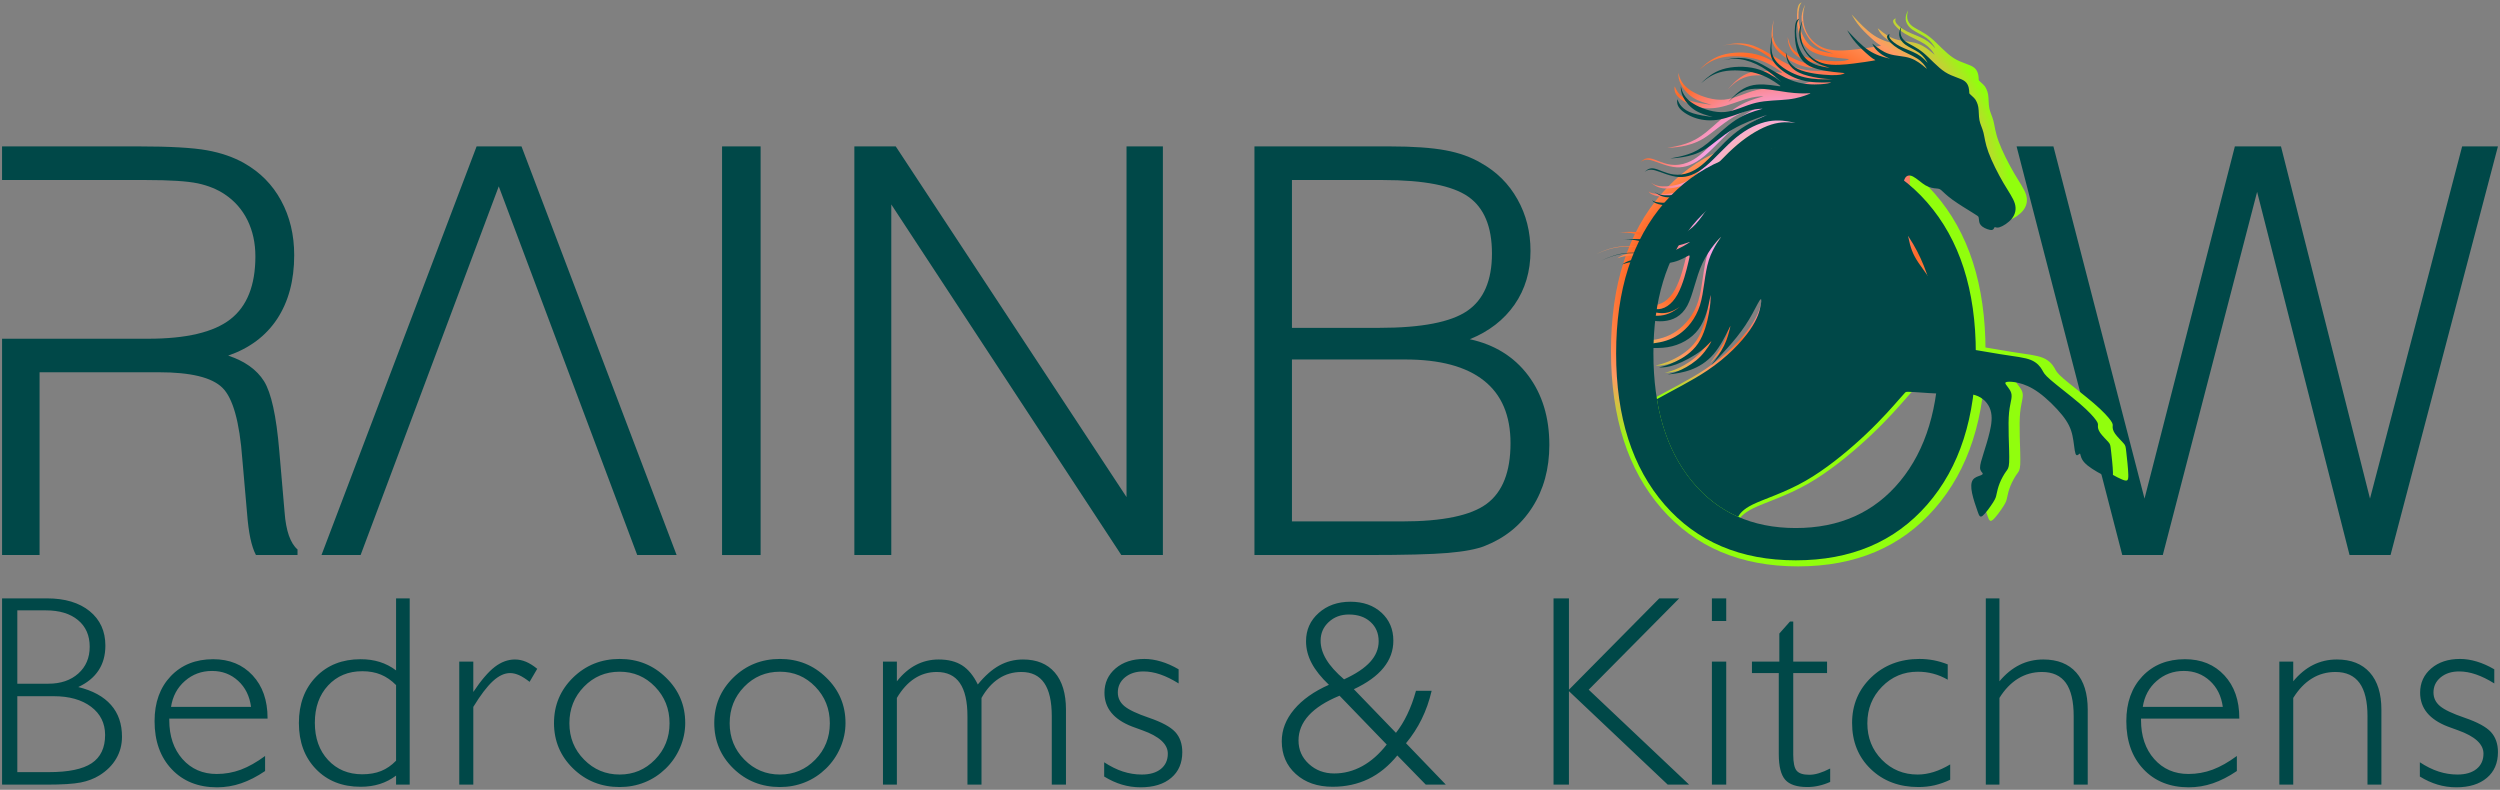
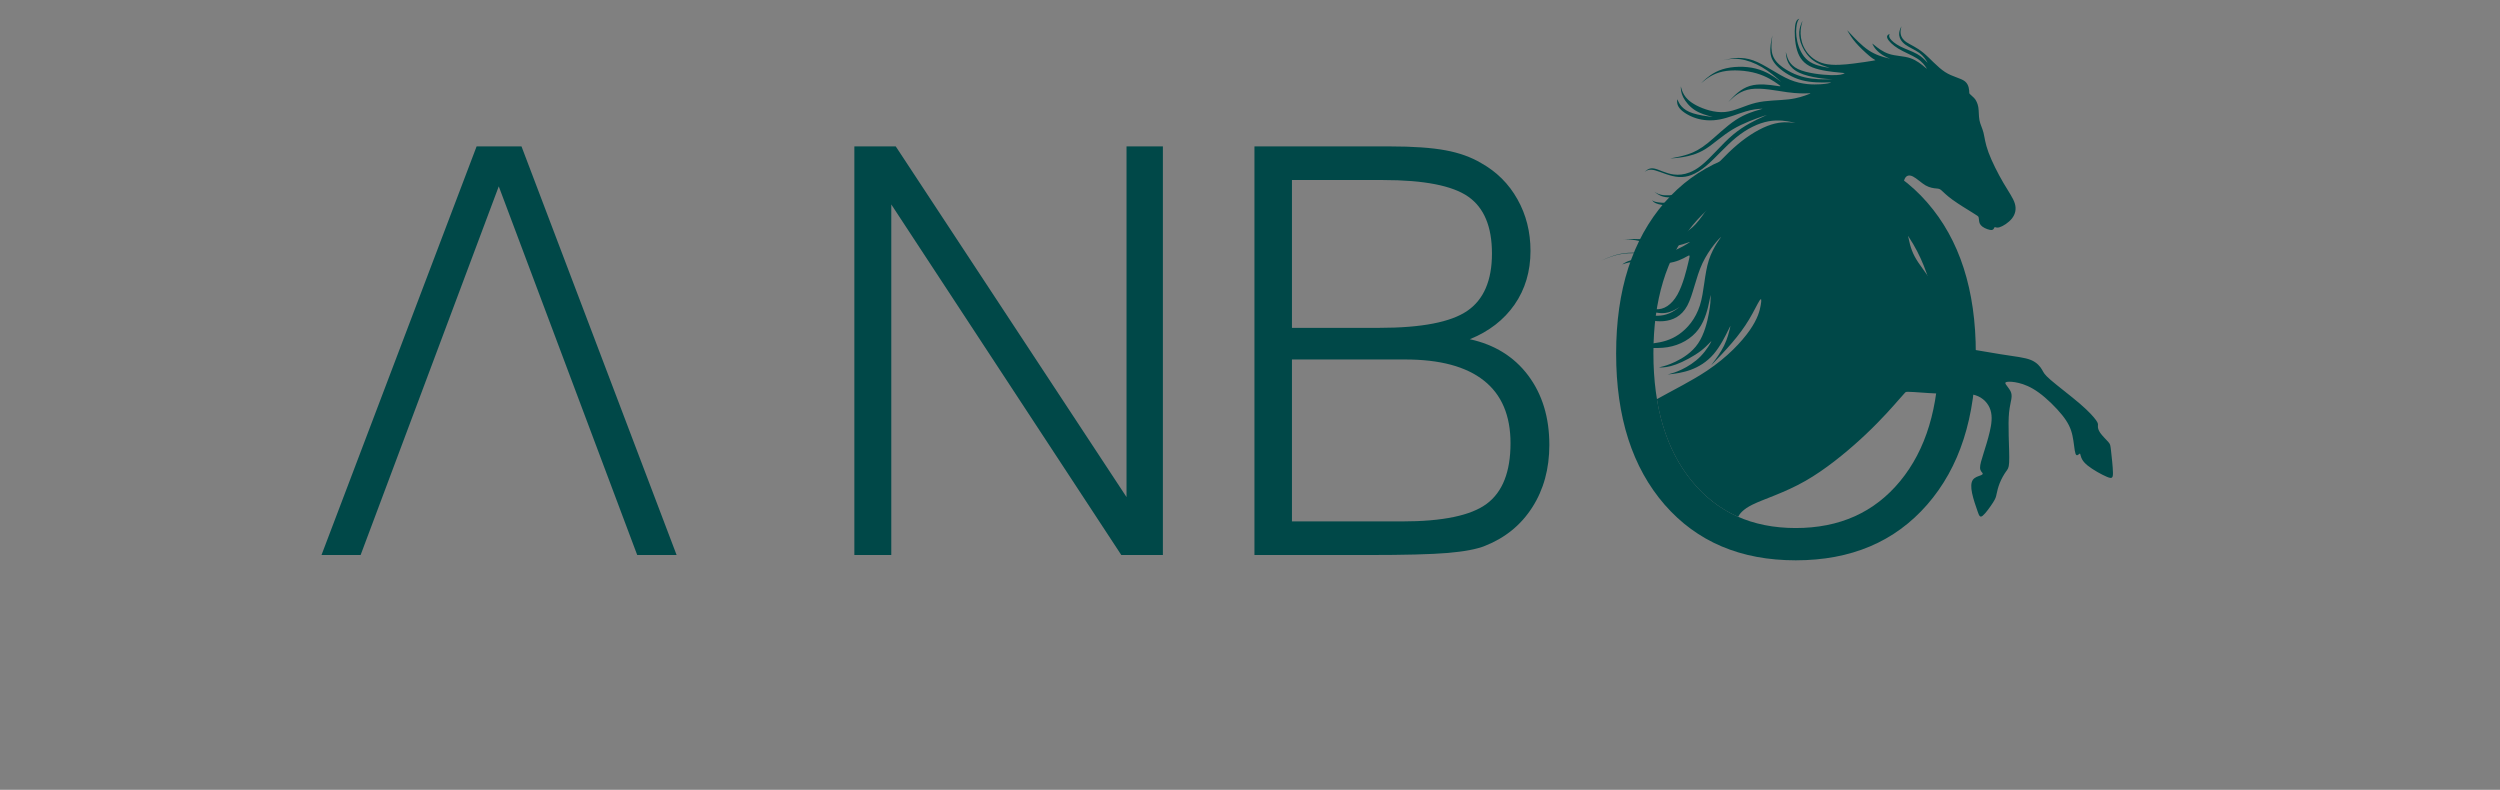
<svg xmlns="http://www.w3.org/2000/svg" xmlns:xlink="http://www.w3.org/1999/xlink" xml:space="preserve" width="440px" height="139px" style="shape-rendering:geometricPrecision; text-rendering:geometricPrecision; image-rendering:optimizeQuality; fill-rule:evenodd; clip-rule:evenodd" viewBox="0 0 440 139">
  <rect x="0" y="0" width="440" height="139" fill="#808080" stroke="none" />
  <defs>
    <style type="text/css">
   
    .fil1 {fill:#004848}
    .fil0 {fill:#004848;fill-rule:nonzero}
    .fil3 {fill:url(#id0)}
    .fil2 {fill:url(#id1);fill-rule:nonzero}
   
  </style>
    <radialGradient id="id0" gradientUnits="userSpaceOnUse" cx="313.572" cy="35.186" r="46.95" fx="313.572" fy="35.186">
      <stop offset="0" style="stop-color:yellow" />
      <stop offset="0.051" style="stop-color:yellow" />
      <stop offset="0.322" style="stop-color:#F7A4EC" />
      <stop offset="0.549" style="stop-color:#FF6A28" />
      <stop offset="0.69" style="stop-color:#FF9A64" />
      <stop offset="0.859" style="stop-color:#91FF0D" />
      <stop offset="1" style="stop-color:#91FE0D" />
    </radialGradient>
    <radialGradient id="id1" gradientUnits="userSpaceOnUse" xlink:href="#id0" cx="306.606" cy="52.697" r="37.892" fx="306.606" fy="52.697">
  </radialGradient>
  </defs>
  <g id="Layer_x0020_1">
-     <polygon class="fil0" points="373.519,97.685 354.919,25.767 361.402,25.767 377.436,87.751 393.336,25.767 401.452,25.767 417.12,87.751 433.336,25.767 439.636,25.767 420.736,97.685 413.52,97.685 397.252,33.768 380.653,97.685 " />
    <path class="fil0" d="M220.784 97.685l0 -71.918 23.784 0c4.134,0 7.416,0.234 9.834,0.684 2.433,0.45 4.517,1.2 6.282,2.25 2.734,1.533 4.867,3.65 6.384,6.366 1.533,2.717 2.3,5.751 2.3,9.1 0,3.583 -0.933,6.733 -2.799,9.434 -1.884,2.7 -4.5,4.734 -7.884,6.1 4.35,0.95 7.783,3.066 10.267,6.366 2.483,3.317 3.733,7.383 3.733,12.234 0,4.2 -1,7.866 -3,10.983 -2.001,3.133 -4.783,5.383 -8.317,6.783 -1.434,0.583 -3.617,1 -6.55,1.251 -2.933,0.249 -7.65,0.366 -14.15,0.366l-19.884 0zm22.617 -66l-16.017 0 0 26.016 15.384 0c7.416,0 12.567,-0.999 15.467,-2.983 2.9,-1.983 4.35,-5.349 4.35,-10.1 0,-4.716 -1.383,-8.05 -4.167,-10 -2.783,-1.95 -7.8,-2.933 -15.017,-2.933zm-16.017 60.084l19.384 0c7.149,0 12.133,-1.033 14.916,-3.117 2.784,-2.083 4.167,-5.634 4.167,-10.65 0,-4.884 -1.566,-8.55 -4.683,-11.017 -3.133,-2.483 -7.75,-3.717 -13.867,-3.717l-19.917 0 0 28.501z" />
    <polygon class="fil0" points="150.367,97.685 150.367,25.767 157.651,25.767 198.268,87.485 198.268,25.767 204.668,25.767 204.668,97.685 197.351,97.685 156.867,35.984 156.867,97.685 " />
-     <polygon class="fil0" points="127.084,97.685 127.084,25.767 133.867,25.767 133.867,97.685 " />
    <polygon class="fil1" points="56.583,97.685 83.883,25.767 91.784,25.767 119.084,97.685 112.15,97.685 87.783,32.8 63.467,97.685 " />
-     <path class="fil1" d="M6.965 31.684l15.918 0 2.783 0c4.233,0 7.267,0.2 9.133,0.583 1.85,0.399 3.45,1.05 4.783,1.95 1.716,1.149 3.05,2.666 3.984,4.55 0.917,1.884 1.383,4 1.383,6.35 0,5.1 -1.467,8.8 -4.417,11.084 -2.949,2.284 -7.767,3.417 -14.483,3.417l-19.084 0 -6.6 0 0 38.067 6.6 0 0 -32.167 20.983 0c5.601,0 9.334,0.9 11.184,2.718 1.85,1.8 3.033,5.982 3.516,12.566l0.834 9.517c0.133,1.75 0.333,3.233 0.583,4.433 0.267,1.218 0.583,2.184 0.983,2.934l7.317 0 0 -0.984c-0.617,-0.516 -1.116,-1.332 -1.517,-2.433 -0.383,-1.1 -0.65,-2.499 -0.767,-4.2l-0.933 -10.784c-0.517,-6.117 -1.417,-10.184 -2.683,-12.2 -1.267,-2.017 -3.367,-3.517 -6.3,-4.5 3.767,-1.3 6.65,-3.467 8.633,-6.483 1.984,-3.034 2.983,-6.767 2.983,-11.184 0,-3.583 -0.767,-6.783 -2.3,-9.6 -1.517,-2.817 -3.7,-5.016 -6.534,-6.617 -1.866,-1.05 -4.033,-1.8 -6.516,-2.25 -2.5,-0.45 -6.517,-0.684 -12.084,-0.684l-23.984 0 0 5.917 6.6 0z" />
-     <path class="fil2" d="M283.535 61.785c0,-11.65 2.966,-20.868 8.883,-27.684 5.933,-6.8 13.934,-10.2 24.033,-10.2 10.117,0 18.15,3.4 24.084,10.2 5.949,6.816 8.916,16.034 8.916,27.684 0,11.666 -2.967,20.883 -8.916,27.699 -5.934,6.801 -13.967,10.2 -24.084,10.2 -10.1,0 -18.101,-3.399 -24.033,-10.2 -5.917,-6.816 -8.883,-16.034 -8.883,-27.699zm6.833 0c0,9.833 2.35,17.616 7.033,23.366 4.683,5.751 11.034,8.617 19.05,8.617 8.034,0 14.417,-2.867 19.134,-8.6 4.716,-5.718 7.083,-13.518 7.083,-23.384 0,-9.883 -2.367,-17.718 -7.083,-23.484 -4.717,-5.75 -11.1,-8.634 -19.134,-8.634 -7.917,0 -14.233,2.901 -18.983,8.717 -4.734,5.8 -7.101,13.617 -7.101,23.401z" />
-     <path class="fil3" d="M305.892 91.713c0.267,-0.523 0.847,-1.355 2.635,-2.239 2.094,-1.035 5.838,-2.134 9.735,-4.363 3.524,-2.021 7.173,-4.968 10.108,-7.661 0.308,-0.283 0.606,-0.554 0.894,-0.83 3.07,-2.898 5.161,-5.334 6.227,-6.548 1.062,-1.221 1.089,-1.219 1.182,-1.241 0.096,-0.021 0.248,-0.06 1.512,0.022 1.264,0.083 3.634,0.291 5.754,0.302 2.12,0.011 3.996,-0.177 5.418,0.266 1.422,0.442 2.402,1.512 2.786,2.744 0.384,1.222 0.178,2.601 -0.146,3.98 -0.324,1.382 -0.755,2.754 -1.122,3.913 -0.365,1.16 -0.665,2.091 -0.646,2.669 0.014,0.579 0.352,0.806 0.457,0.977 0.102,0.169 -0.026,0.293 -0.415,0.439 -0.389,0.145 -1.042,0.313 -1.376,0.813 -0.333,0.502 -0.356,1.336 -0.13,2.413 0.22,1.08 0.683,2.398 0.987,3.27 0.3,0.869 0.449,1.291 0.973,0.865 0.527,-0.431 1.436,-1.703 1.91,-2.456 0.471,-0.754 0.508,-0.984 0.613,-1.48 0.103,-0.501 0.276,-1.27 0.593,-2.056 0.319,-0.787 0.785,-1.597 1.12,-2.062 0.334,-0.472 0.54,-0.605 0.599,-1.69 0.056,-1.089 -0.035,-3.128 -0.083,-4.871 -0.045,-1.746 -0.04,-3.196 0.069,-4.303 0.113,-1.11 0.333,-1.874 0.419,-2.47 0.093,-0.587 0.057,-1.009 -0.164,-1.444 -0.224,-0.437 -0.627,-0.895 -0.82,-1.189 -0.195,-0.296 -0.177,-0.436 0.206,-0.498 0.377,-0.059 1.119,-0.043 2.107,0.196 0.989,0.239 2.228,0.699 3.7,1.767 1.473,1.069 3.172,2.741 4.277,4.117 1.104,1.377 1.602,2.452 1.887,3.741 0.286,1.286 0.358,2.784 0.563,3.341 0.201,0.548 0.539,0.155 0.702,0.026 0.164,-0.125 0.159,0.013 0.259,0.387 0.099,0.373 0.304,0.976 1.25,1.746 0.945,0.771 2.637,1.707 3.568,2.089 0.933,0.385 1.107,0.222 1.083,-0.821 -0.019,-1.043 -0.237,-2.961 -0.354,-3.99 -0.112,-1.028 -0.126,-1.166 -0.494,-1.584 -0.366,-0.417 -1.093,-1.113 -1.483,-1.672 -0.386,-0.555 -0.437,-0.973 -0.424,-1.256 0.013,-0.288 0.094,-0.439 -0.324,-1.037 -0.415,-0.593 -1.33,-1.635 -3.004,-3.069 -1.675,-1.436 -4.101,-3.269 -5.33,-4.333 -1.23,-1.061 -1.277,-1.352 -1.586,-1.883 -0.309,-0.535 -0.894,-1.304 -2.016,-1.769 -1.122,-0.467 -2.786,-0.627 -5.578,-1.063 -2.787,-0.436 -6.707,-1.143 -8.665,-1.498 -1.963,-0.354 -1.963,-0.354 -1.885,-0.785 0.069,-0.428 0.211,-1.289 0.144,-2.941 -0.073,-1.65 -0.353,-4.096 -1.26,-6.219 -0.907,-2.12 -2.44,-3.908 -3.423,-5.383 -0.98,-1.475 -1.42,-2.626 -1.811,-4.617 -0.394,-1.993 -0.744,-4.825 -0.893,-6.835 -0.144,-2.009 -0.087,-3.191 0.215,-3.853 0.3,-0.653 0.843,-0.781 1.528,-0.435 0.69,0.348 1.519,1.173 2.298,1.625 0.787,0.448 1.525,0.526 1.971,0.566 0.445,0.043 0.598,0.047 0.941,0.34 0.339,0.291 0.867,0.878 1.98,1.689 1.116,0.813 2.822,1.856 3.731,2.415 0.912,0.56 1.032,0.643 1.095,0.806 0.056,0.164 0.052,0.41 0.098,0.72 0.045,0.309 0.142,0.678 0.608,1.025 0.463,0.341 1.286,0.654 1.707,0.607 0.417,-0.041 0.425,-0.445 0.528,-0.508 0.102,-0.069 0.294,0.194 0.909,0.009 0.614,-0.187 1.646,-0.824 2.269,-1.611 0.619,-0.788 0.83,-1.727 0.523,-2.737 -0.298,-1.006 -1.107,-2.093 -2.083,-3.765 -0.98,-1.672 -2.133,-3.938 -2.748,-5.619 -0.619,-1.677 -0.7,-2.776 -0.92,-3.631 -0.217,-0.855 -0.575,-1.462 -0.726,-2.237 -0.151,-0.777 -0.097,-1.717 -0.216,-2.422 -0.117,-0.702 -0.41,-1.172 -0.553,-1.408 -0.206,-0.332 -1.094,-1.002 -1.096,-1.134 -0.013,-0.519 -0.033,-1.551 -0.784,-2.161 -0.746,-0.614 -2.228,-0.803 -3.638,-1.707 -1.413,-0.904 -2.764,-2.526 -4.007,-3.548 -1.238,-1.02 -2.375,-1.453 -3.08,-1.932 -0.703,-0.476 -0.985,-1.011 -1.067,-1.511 -0.078,-0.506 0.039,-0.982 0.099,-1.219 0.059,-0.237 0.059,-0.237 -0.064,0.032 -0.125,0.262 -0.365,0.8 -0.312,1.388 0.06,0.588 0.413,1.227 1.134,1.761 0.722,0.529 1.804,0.96 2.557,1.508 0.751,0.55 1.167,1.226 1.377,1.56 0.208,0.335 0.208,0.335 -0.076,0.039 -0.275,-0.301 -0.831,-0.9 -1.723,-1.4 -0.892,-0.498 -2.117,-0.898 -3.052,-1.374 -0.938,-0.477 -1.591,-1.033 -1.867,-1.435 -0.274,-0.398 -0.176,-0.643 -0.128,-0.764 0.047,-0.122 0.047,-0.122 -0.106,-0.032 -0.157,0.087 -0.469,0.266 -0.27,0.735 0.194,0.469 0.902,1.222 1.982,1.881 1.081,0.657 2.535,1.215 3.484,1.831 0.946,0.62 1.397,1.293 1.618,1.628 0.226,0.338 0.226,0.338 -0.259,-0.076 -0.484,-0.411 -1.452,-1.237 -2.654,-1.638 -1.201,-0.396 -2.639,-0.369 -3.839,-0.754 -1.204,-0.378 -2.172,-1.173 -2.655,-1.571 -0.483,-0.394 -0.483,-0.394 -0.39,-0.201 0.096,0.194 0.287,0.583 0.64,0.976 0.354,0.397 0.869,0.795 1.333,1.074 0.463,0.282 0.879,0.448 1.082,0.529 0.209,0.08 0.209,0.08 -0.462,-0.092 -0.663,-0.167 -1.998,-0.508 -3.328,-1.395 -1.329,-0.887 -2.652,-2.323 -3.318,-3.039 -0.659,-0.718 -0.659,-0.718 -0.443,-0.348 0.215,0.369 0.641,1.104 1.37,1.956 0.73,0.847 1.757,1.812 2.422,2.372 0.665,0.566 0.97,0.728 1.123,0.81 0.15,0.078 0.15,0.078 -0.461,0.178 -0.611,0.104 -1.837,0.306 -3.47,0.504 -1.626,0.203 -3.67,0.404 -5.262,0.034 -1.586,-0.37 -2.719,-1.303 -3.424,-2.348 -0.697,-1.039 -0.964,-2.187 -0.996,-3.139 -0.035,-0.95 0.169,-1.698 0.274,-2.076 0.097,-0.376 0.097,-0.376 -0.046,-0.044 -0.141,0.335 -0.428,0.999 -0.483,1.791 -0.057,0.785 0.115,1.701 0.547,2.642 0.428,0.94 1.114,1.918 2.022,2.581 0.902,0.667 2.031,1.022 2.59,1.202 0.565,0.181 0.565,0.181 -0.196,0.048 -0.759,-0.137 -2.281,-0.402 -3.353,-1.248 -1.072,-0.847 -1.697,-2.272 -1.971,-3.528 -0.281,-1.257 -0.22,-2.348 -0.096,-3.008 0.125,-0.663 0.306,-0.907 0.4,-1.026 0.093,-0.123 0.093,-0.123 -0.071,-0.039 -0.165,0.079 -0.494,0.24 -0.63,1.282 -0.135,1.037 -0.08,2.952 0.363,4.428 0.443,1.48 1.277,2.526 2.81,3.151 1.538,0.625 3.777,0.835 4.897,0.938 1.119,0.102 1.119,0.102 0.873,0.207 -0.242,0.111 -0.735,0.321 -2.383,0.275 -1.65,-0.047 -4.457,-0.353 -6.031,-1.113 -1.569,-0.764 -1.906,-1.981 -2.072,-2.591 -0.168,-0.608 -0.168,-0.608 -0.131,-0.249 0.028,0.358 0.099,1.077 0.463,1.752 0.363,0.679 1.016,1.31 2,1.773 0.98,0.461 2.287,0.755 3.369,0.926 1.085,0.174 1.948,0.224 2.378,0.249 0.431,0.025 0.431,0.025 -0.467,0.03 -0.902,0.012 -2.698,0.018 -4.377,-0.39 -1.681,-0.406 -3.243,-1.239 -4.265,-2.054 -1.024,-0.815 -1.505,-1.611 -1.676,-2.565 -0.169,-0.953 -0.032,-2.061 0.041,-2.613 0.072,-0.555 0.072,-0.555 -0.046,0.021 -0.118,0.574 -0.352,1.724 -0.255,2.718 0.093,0.996 0.527,1.831 1.502,2.725 0.977,0.898 2.506,1.85 4.214,2.31 1.71,0.462 3.601,0.429 4.55,0.411 0.943,-0.014 0.943,-0.014 0.742,0.053 -0.207,0.067 -0.608,0.204 -1.856,0.283 -1.248,0.078 -3.337,0.099 -5.581,-0.829 -2.242,-0.93 -4.637,-2.806 -6.742,-3.553 -2.102,-0.749 -3.918,-0.363 -4.824,-0.174 -0.906,0.193 -0.906,0.193 -0.386,0.092 0.516,-0.097 1.554,-0.3 2.804,-0.133 1.244,0.162 2.698,0.687 4.016,1.466 1.322,0.774 2.507,1.799 3.103,2.31 0.595,0.509 0.595,0.509 -0.126,-0.012 -0.723,-0.513 -2.163,-1.554 -4.09,-2.037 -1.929,-0.493 -4.346,-0.431 -6.126,0.128 -1.778,0.562 -2.923,1.625 -3.493,2.152 -0.572,0.533 -0.572,0.533 0.001,0.064 0.574,-0.47 1.721,-1.409 3.532,-1.798 1.808,-0.387 4.284,-0.23 6.194,0.318 1.907,0.549 3.248,1.494 3.921,1.962 0.671,0.472 0.671,0.472 -0.364,0.318 -1.044,-0.155 -3.113,-0.47 -4.766,0.033 -1.651,0.497 -2.876,1.796 -3.49,2.453 -0.618,0.652 -0.618,0.652 -0.019,0.089 0.593,-0.566 1.788,-1.694 3.732,-1.968 1.949,-0.276 4.65,0.305 6.613,0.575 1.964,0.269 3.194,0.226 3.807,0.206 0.615,-0.024 0.615,-0.024 -0.002,0.211 -0.613,0.235 -1.841,0.702 -3.578,0.9 -1.737,0.208 -3.982,0.144 -5.983,0.631 -2,0.482 -3.764,1.515 -5.649,1.684 -1.89,0.168 -3.911,-0.528 -5.22,-1.208 -1.304,-0.683 -1.898,-1.352 -2.259,-1.942 -0.358,-0.593 -0.487,-1.1 -0.55,-1.361 -0.063,-0.255 -0.063,-0.255 -0.051,0.061 0.013,0.318 0.034,0.948 0.435,1.742 0.396,0.791 1.169,1.741 2.165,2.38 0.996,0.637 2.212,0.954 2.822,1.117 0.613,0.164 0.613,0.164 -0.086,0.061 -0.696,-0.096 -2.091,-0.294 -3.107,-0.619 -1.015,-0.32 -1.649,-0.774 -2.067,-1.232 -0.418,-0.462 -0.621,-0.927 -0.729,-1.166 -0.104,-0.234 -0.104,-0.234 -0.112,0.05 -0.012,0.289 -0.033,0.857 0.513,1.495 0.544,0.639 1.655,1.344 2.953,1.756 1.297,0.411 2.785,0.528 4.396,0.219 1.618,-0.315 3.364,-1.061 4.708,-1.461 1.341,-0.4 2.285,-0.458 2.757,-0.483 0.474,-0.03 0.474,-0.03 -0.358,0.203 -0.834,0.239 -2.494,0.709 -4.25,1.865 -1.752,1.154 -3.602,2.992 -5.062,4.18 -1.463,1.181 -2.542,1.713 -3.641,2.079 -0.55,0.185 -1.107,0.33 -1.597,0.437 -0.494,0.11 -0.922,0.188 -1.209,0.242 -0.563,0.1 -0.563,0.1 -0.198,0.074 0.283,-0.014 0.795,-0.044 1.515,-0.148 0.202,-0.03 0.412,-0.065 0.643,-0.099 1.065,-0.187 2.48,-0.509 3.983,-1.435 1.5,-0.934 3.095,-2.465 5.045,-3.631 1.945,-1.168 4.247,-1.962 5.401,-2.361 1.144,-0.396 1.144,-0.396 0.041,0.104 -1.109,0.5 -3.322,1.494 -5.404,3.247 -2.083,1.746 -4.044,4.246 -5.867,5.675 -0.718,0.567 -1.416,0.965 -2.087,1.227 -1.032,0.406 -2.002,0.494 -2.894,0.378 -1.469,-0.187 -2.715,-0.93 -3.578,-1.093 -0.859,-0.167 -1.332,0.241 -1.567,0.439 -0.234,0.204 -0.234,0.204 -0.015,0.059 0.22,-0.151 0.657,-0.45 1.721,-0.171 1.068,0.281 2.76,1.135 4.402,1.228 0.751,0.041 1.492,-0.076 2.241,-0.354 0.886,-0.334 1.776,-0.888 2.711,-1.664 1.722,-1.444 3.58,-3.653 5.555,-5.256 1.975,-1.605 4.063,-2.608 5.922,-2.941 1.859,-0.334 3.488,-0.004 4.3,0.164 0.813,0.162 0.813,0.162 0.11,0.091 -0.705,-0.077 -2.115,-0.224 -3.939,0.353 -1.828,0.574 -4.07,1.871 -6.219,3.69 -2.154,1.819 -4.215,4.163 -5.731,5.739 -0.608,0.626 -1.122,1.13 -1.603,1.546 -0.732,0.624 -1.389,1.041 -2.14,1.343 -1.243,0.503 -2.758,0.702 -3.769,0.639 -1.01,-0.06 -1.512,-0.384 -1.762,-0.542 -0.253,-0.159 -0.253,-0.159 0.084,0.096 0.333,0.255 1,0.762 2.192,0.821 1.196,0.058 2.917,-0.331 4.336,-1.003 0.517,-0.239 0.992,-0.522 1.416,-0.802 0.739,-0.49 1.324,-0.983 1.681,-1.284 0.56,-0.474 0.56,-0.474 0.208,-0.059 -0.299,0.354 -0.844,1.009 -1.67,1.682 -0.145,0.115 -0.3,0.236 -0.458,0.353 -1.088,0.783 -2.551,1.52 -3.922,1.861 -1.375,0.338 -2.654,0.276 -3.384,0.165 -0.733,-0.107 -0.913,-0.269 -1.002,-0.348 -0.092,-0.077 -0.092,-0.077 -0.001,0.054 0.09,0.135 0.266,0.402 1.08,0.631 0.81,0.224 2.259,0.413 3.907,-0.065 1.261,-0.367 2.641,-1.129 4.075,-2.189 0.435,-0.325 0.872,-0.676 1.313,-1.049 1.898,-1.615 3.845,-3.699 4.852,-4.755 1.005,-1.057 1.077,-1.089 0.203,0.058 -0.878,1.141 -2.695,3.456 -4.365,5.376 -0.449,0.514 -0.886,0.999 -1.306,1.449 -1.152,1.237 -2.189,2.216 -3.044,2.831 -1.155,0.849 -1.964,1.015 -2.594,0.982 -0.632,-0.027 -1.09,-0.253 -1.32,-0.369 -0.23,-0.111 -0.23,-0.111 0.015,0.048 0.243,0.158 0.73,0.481 1.495,0.598 0.77,0.117 1.82,0.035 3.389,-1.279 0.703,-0.588 1.509,-1.427 2.35,-2.354 1.029,-1.136 2.106,-2.409 3.1,-3.513 1.805,-2.01 3.34,-3.485 4.879,-4.424 1.537,-0.934 3.092,-1.326 3.868,-1.527 0.775,-0.196 0.775,-0.196 -0.069,0.099 -0.85,0.296 -2.546,0.887 -4.248,2.076 -1.703,1.187 -3.411,2.966 -5.049,5.204 -0.67,0.919 -1.332,1.906 -1.98,2.87 -0.93,1.381 -1.824,2.695 -2.666,3.608 -1.435,1.546 -2.727,1.952 -4.206,1.995 -1.485,0.041 -3.157,-0.274 -3.996,-0.435 -0.839,-0.156 -0.839,-0.156 -0.237,0.041 0.594,0.198 1.787,0.596 2.602,0.808 0.811,0.211 1.244,0.235 1.18,0.337 -0.065,0.099 -0.624,0.27 -1.889,0.237 -1.265,-0.04 -3.234,-0.286 -4.745,-0.276 -0.848,0.007 -1.551,0.094 -2.102,0.191 0.601,-0.091 1.38,-0.132 2.315,0.015 1.567,0.253 3.565,1.054 5.346,1.187 1.781,0.133 3.334,-0.397 4.114,-0.669 0.775,-0.262 0.775,-0.262 0.025,0.197 -0.751,0.458 -2.255,1.381 -4.248,1.636 -1.996,0.253 -4.488,-0.161 -6.494,-0.027 -2.008,0.129 -3.537,0.801 -4.302,1.141 -0.764,0.337 -0.764,0.337 0.015,0.011 0.78,-0.331 2.333,-0.989 4.423,-1.072 2.085,-0.083 4.693,0.411 6.001,0.658 1.303,0.246 1.303,0.246 0.196,0.236 -1.11,-0.009 -3.334,-0.032 -4.772,0.165 -1.441,0.197 -2.098,0.613 -2.424,0.823 -0.334,0.209 -0.334,0.209 0.051,0.071 0.379,-0.138 1.141,-0.412 2.607,-0.372 1.466,0.044 3.632,0.402 5.341,0.233 1.707,-0.169 2.954,-0.865 3.581,-1.213 0.628,-0.35 0.628,-0.35 0.3,1.023 -0.325,1.378 -0.973,4.122 -2.02,5.973 -1.046,1.848 -2.489,2.805 -4.025,2.653 -1.541,-0.154 -3.178,-1.41 -3.994,-2.039 -0.82,-0.627 -0.82,-0.627 -0.315,-0.123 0.509,0.509 1.515,1.515 2.666,2.138 1.152,0.621 2.443,0.85 3.502,0.705 1.062,-0.143 1.89,-0.666 2.304,-0.924 0.416,-0.261 0.416,-0.261 -0.046,0.074 -0.462,0.338 -1.39,1.009 -2.652,1.258 -1.266,0.249 -2.867,0.073 -4.078,-0.489 -1.215,-0.559 -2.042,-1.505 -2.454,-1.976 -0.412,-0.472 -0.412,-0.472 -0.064,0.08 0.35,0.559 1.049,1.67 2.219,2.434 1.17,0.769 2.811,1.193 4.441,1.046 1.631,-0.145 3.252,-0.866 4.309,-2.824 1.056,-1.955 1.55,-5.154 2.782,-7.786 1.237,-2.635 3.21,-4.7 3.399,-4.818 0.187,-0.119 -1.414,1.708 -2.226,4.246 -0.815,2.53 -0.847,5.77 -1.631,8.27 -0.784,2.506 -2.317,4.278 -3.865,5.345 -1.541,1.07 -3.093,1.431 -4.698,1.641 -1.6,0.21 -3.253,0.265 -4.293,0.617 -1.044,0.354 -1.476,1.007 -1.691,1.336 -0.214,0.326 -0.214,0.326 0.032,-0.024 0.246,-0.347 0.742,-1.046 2.25,-1.172 1.507,-0.126 4.026,0.315 6.333,-0.053 2.307,-0.376 4.403,-1.559 5.683,-3.309 1.286,-1.75 1.755,-4.07 1.991,-5.23 0.235,-1.157 0.235,-1.157 0.222,-0.697 -0.007,0.462 -0.028,1.39 -0.324,2.994 -0.289,1.602 -0.852,3.891 -1.981,5.555 -1.127,1.663 -2.816,2.701 -4.128,3.335 -1.309,0.632 -2.243,0.856 -2.704,0.97 -0.467,0.116 -0.467,0.116 -0.006,0.104 0.463,-0.013 1.39,-0.037 2.792,-0.556 1.4,-0.513 3.274,-1.52 4.554,-2.497 1.282,-0.985 1.967,-1.938 1.906,-1.723 -0.058,0.213 -0.862,1.599 -1.929,2.701 -1.069,1.103 -2.399,1.919 -3.468,2.432 -1.067,0.516 -1.878,0.729 -2.275,0.835 -0.406,0.105 -0.406,0.105 0.305,0.021 0.711,-0.083 2.135,-0.25 3.598,-0.788 1.46,-0.536 2.962,-1.44 4.195,-2.87 1.227,-1.43 2.182,-3.382 2.662,-4.358 0.474,-0.977 0.474,-0.977 0.322,-0.341 -0.154,0.635 -0.461,1.909 -1.076,3.163 -0.617,1.25 -1.537,2.477 -2.002,3.092 -0.461,0.613 -0.461,0.613 0.227,-0.105 0.689,-0.716 2.066,-2.151 3.272,-3.565 1.204,-1.415 2.239,-2.807 3.105,-4.254 0.867,-1.443 1.564,-2.942 1.923,-3.471 0.352,-0.527 0.367,-0.092 0.201,0.861 -0.161,0.956 -0.508,2.428 -1.991,4.572 -1.487,2.137 -4.114,4.946 -7.841,7.435 -2.806,1.876 -6.239,3.569 -9.195,5.219 0.991,5.992 3.123,10.989 6.387,14.998 2.394,2.941 5.224,5.127 8.491,6.562z" />
+     <path class="fil3" d="M305.892 91.713z" />
    <path class="fil0" d="M284.439 62.217c0,-11.19 2.849,-20.042 8.532,-26.588 5.698,-6.53 13.382,-9.796 23.081,-9.796 9.717,0 17.432,3.266 23.131,9.796 5.714,6.546 8.563,15.398 8.563,26.588 0,11.204 -2.849,20.056 -8.563,26.602 -5.699,6.533 -13.414,9.797 -23.131,9.797 -9.699,0 -17.384,-3.265 -23.081,-9.797 -5.683,-6.546 -8.532,-15.398 -8.532,-26.602zm6.562 0c0,9.443 2.258,16.918 6.756,22.441 4.498,5.523 10.597,8.276 18.295,8.276 7.716,0 13.846,-2.753 18.377,-8.259 4.53,-5.491 6.802,-12.983 6.802,-22.458 0,-9.493 -2.272,-17.016 -6.802,-22.554 -4.531,-5.522 -10.661,-8.293 -18.377,-8.293 -7.604,0 -13.67,2.786 -18.232,8.372 -4.546,5.571 -6.82,13.078 -6.82,22.475z" />
    <path class="fil1" d="M305.911 90.961c0.256,-0.503 0.814,-1.302 2.531,-2.151 2.011,-0.994 5.607,-2.05 9.348,-4.191 3.385,-1.941 6.889,-4.77 9.709,-7.357 0.295,-0.273 0.581,-0.533 0.859,-0.797 2.948,-2.784 4.957,-5.124 5.98,-6.289 1.019,-1.173 1.046,-1.17 1.135,-1.192 0.092,-0.021 0.239,-0.058 1.453,0.021 1.213,0.079 3.49,0.279 5.526,0.291 2.036,0.009 3.837,-0.17 5.203,0.255 1.367,0.424 2.308,1.452 2.676,2.635 0.369,1.174 0.171,2.498 -0.141,3.823 -0.311,1.326 -0.725,2.644 -1.078,3.757 -0.35,1.115 -0.638,2.008 -0.62,2.564 0.014,0.556 0.338,0.774 0.439,0.938 0.097,0.163 -0.025,0.281 -0.398,0.422 -0.373,0.141 -1,0.301 -1.322,0.781 -0.32,0.482 -0.341,1.283 -0.125,2.317 0.211,1.037 0.656,2.303 0.948,3.142 0.288,0.835 0.431,1.239 0.934,0.83 0.507,-0.415 1.38,-1.636 1.834,-2.359 0.454,-0.724 0.488,-0.945 0.589,-1.421 0.098,-0.482 0.266,-1.22 0.569,-1.975 0.306,-0.756 0.755,-1.534 1.075,-1.981 0.321,-0.454 0.519,-0.581 0.575,-1.624 0.054,-1.045 -0.033,-3.004 -0.079,-4.677 -0.043,-1.677 -0.038,-3.07 0.066,-4.133 0.109,-1.067 0.32,-1.8 0.403,-2.372 0.09,-0.565 0.054,-0.97 -0.158,-1.388 -0.215,-0.419 -0.602,-0.86 -0.787,-1.142 -0.188,-0.285 -0.17,-0.419 0.197,-0.478 0.361,-0.057 1.074,-0.041 2.023,0.188 0.95,0.229 2.14,0.672 3.554,1.697 1.415,1.026 3.047,2.633 4.108,3.954 1.061,1.323 1.538,2.355 1.813,3.592 0.274,1.235 0.344,2.674 0.541,3.209 0.193,0.527 0.517,0.149 0.673,0.026 0.158,-0.12 0.154,0.012 0.249,0.372 0.094,0.358 0.291,0.937 1.2,1.676 0.907,0.741 2.532,1.639 3.426,2.007 0.896,0.37 1.063,0.214 1.041,-0.788 -0.019,-1.003 -0.228,-2.844 -0.34,-3.833 -0.109,-0.986 -0.122,-1.12 -0.475,-1.521 -0.351,-0.4 -1.049,-1.068 -1.424,-1.606 -0.371,-0.533 -0.419,-0.934 -0.407,-1.206 0.013,-0.276 0.091,-0.422 -0.311,-0.996 -0.398,-0.569 -1.277,-1.57 -2.884,-2.947 -1.609,-1.38 -3.939,-3.139 -5.12,-4.162 -1.18,-1.018 -1.226,-1.298 -1.522,-1.808 -0.298,-0.514 -0.86,-1.252 -1.937,-1.698 -1.077,-0.449 -2.676,-0.602 -5.357,-1.022 -2.678,-0.418 -6.442,-1.097 -8.322,-1.437 -1.885,-0.341 -1.885,-0.341 -1.809,-0.755 0.065,-0.411 0.203,-1.238 0.138,-2.825 -0.071,-1.584 -0.339,-3.933 -1.211,-5.972 -0.872,-2.036 -2.343,-3.754 -3.287,-5.171 -0.941,-1.416 -1.364,-2.522 -1.74,-4.434 -0.378,-1.913 -0.715,-4.633 -0.857,-6.565 -0.138,-1.93 -0.084,-3.065 0.207,-3.7 0.288,-0.627 0.81,-0.75 1.468,-0.417 0.663,0.334 1.459,1.126 2.207,1.56 0.756,0.43 1.465,0.506 1.893,0.543 0.428,0.041 0.574,0.046 0.904,0.327 0.326,0.279 0.833,0.843 1.902,1.622 1.072,0.781 2.709,1.782 3.583,2.32 0.875,0.539 0.991,0.618 1.051,0.774 0.053,0.158 0.05,0.394 0.094,0.692 0.043,0.298 0.136,0.652 0.585,0.985 0.444,0.327 1.234,0.628 1.638,0.583 0.4,-0.04 0.409,-0.429 0.508,-0.488 0.097,-0.066 0.282,0.185 0.873,0.008 0.591,-0.178 1.581,-0.791 2.179,-1.547 0.594,-0.756 0.797,-1.658 0.503,-2.628 -0.286,-0.966 -1.063,-2.01 -2.002,-3.617 -0.941,-1.606 -2.048,-3.782 -2.64,-5.396 -0.594,-1.61 -0.672,-2.666 -0.883,-3.487 -0.208,-0.821 -0.552,-1.404 -0.697,-2.148 -0.145,-0.746 -0.093,-1.649 -0.208,-2.327 -0.112,-0.673 -0.393,-1.124 -0.531,-1.351 -0.197,-0.319 -1.05,-0.963 -1.052,-1.089 -0.012,-0.498 -0.032,-1.491 -0.754,-2.076 -0.717,-0.589 -2.139,-0.771 -3.494,-1.639 -1.356,-0.868 -2.654,-2.426 -3.848,-3.407 -1.189,-0.98 -2.282,-1.395 -2.959,-1.856 -0.676,-0.457 -0.946,-0.971 -1.024,-1.452 -0.076,-0.485 0.037,-0.943 0.094,-1.17 0.057,-0.228 0.057,-0.228 -0.06,0.031 -0.12,0.252 -0.351,0.768 -0.3,1.333 0.058,0.565 0.397,1.179 1.089,1.691 0.693,0.508 1.733,0.922 2.456,1.448 0.722,0.529 1.121,1.178 1.323,1.499 0.2,0.322 0.2,0.322 -0.072,0.038 -0.265,-0.289 -0.8,-0.865 -1.656,-1.345 -0.856,-0.478 -2.033,-0.861 -2.93,-1.318 -0.901,-0.459 -1.528,-0.993 -1.794,-1.378 -0.263,-0.383 -0.169,-0.618 -0.122,-0.735 0.045,-0.117 0.045,-0.117 -0.103,-0.031 -0.151,0.084 -0.45,0.255 -0.26,0.706 0.187,0.45 0.867,1.174 1.904,1.807 1.038,0.631 2.434,1.167 3.346,1.757 0.908,0.595 1.342,1.243 1.554,1.564 0.216,0.324 0.216,0.324 -0.249,-0.073 -0.464,-0.394 -1.394,-1.187 -2.549,-1.573 -1.153,-0.38 -2.533,-0.354 -3.686,-0.724 -1.156,-0.363 -2.086,-1.126 -2.55,-1.508 -0.464,-0.379 -0.464,-0.379 -0.374,-0.193 0.092,0.185 0.275,0.56 0.615,0.937 0.34,0.381 0.834,0.763 1.28,1.031 0.444,0.272 0.843,0.43 1.039,0.508 0.201,0.078 0.201,0.078 -0.444,-0.089 -0.637,-0.159 -1.919,-0.488 -3.196,-1.339 -1.277,-0.852 -2.546,-2.231 -3.187,-2.919 -0.633,-0.69 -0.633,-0.69 -0.425,-0.334 0.207,0.353 0.615,1.061 1.316,1.878 0.7,0.814 1.688,1.74 2.327,2.278 0.638,0.543 0.931,0.698 1.078,0.778 0.144,0.074 0.144,0.074 -0.443,0.171 -0.586,0.099 -1.763,0.293 -3.332,0.484 -1.563,0.195 -3.524,0.387 -5.054,0.032 -1.524,-0.354 -2.611,-1.251 -3.288,-2.255 -0.67,-0.998 -0.926,-2.1 -0.957,-3.015 -0.034,-0.912 0.163,-1.631 0.263,-1.994 0.093,-0.36 0.093,-0.36 -0.044,-0.043 -0.136,0.322 -0.411,0.96 -0.464,1.72 -0.054,0.755 0.11,1.633 0.524,2.538 0.411,0.902 1.07,1.843 1.943,2.478 0.866,0.641 1.951,0.982 2.487,1.155 0.542,0.174 0.542,0.174 -0.189,0.046 -0.729,-0.131 -2.19,-0.385 -3.22,-1.199 -1.03,-0.813 -1.63,-2.183 -1.893,-3.387 -0.27,-1.207 -0.211,-2.256 -0.092,-2.89 0.12,-0.635 0.294,-0.87 0.385,-0.985 0.089,-0.118 0.089,-0.118 -0.069,-0.038 -0.158,0.076 -0.474,0.23 -0.605,1.231 -0.129,0.996 -0.077,2.835 0.348,4.253 0.425,1.421 1.226,2.426 2.699,3.026 1.476,0.6 3.627,0.802 4.703,0.901 1.074,0.097 1.074,0.097 0.837,0.198 -0.231,0.106 -0.705,0.308 -2.289,0.265 -1.584,-0.046 -4.28,-0.34 -5.792,-1.069 -1.506,-0.735 -1.831,-1.903 -1.989,-2.489 -0.162,-0.585 -0.162,-0.585 -0.126,-0.24 0.027,0.344 0.096,1.035 0.445,1.682 0.348,0.653 0.976,1.258 1.92,1.703 0.941,0.442 2.196,0.725 3.235,0.889 1.042,0.167 1.871,0.215 2.283,0.24 0.415,0.024 0.415,0.024 -0.448,0.028 -0.867,0.011 -2.591,0.017 -4.205,-0.374 -1.613,-0.391 -3.115,-1.191 -4.096,-1.974 -0.983,-0.782 -1.444,-1.547 -1.609,-2.464 -0.163,-0.915 -0.031,-1.98 0.039,-2.509 0.07,-0.533 0.07,-0.533 -0.044,0.02 -0.113,0.552 -0.338,1.656 -0.246,2.61 0.09,0.957 0.507,1.759 1.443,2.617 0.938,0.862 2.407,1.776 4.048,2.218 1.642,0.444 3.458,0.412 4.369,0.396 0.906,-0.014 0.906,-0.014 0.712,0.051 -0.198,0.065 -0.583,0.196 -1.781,0.272 -1.2,0.076 -3.206,0.096 -5.36,-0.796 -2.153,-0.893 -4.454,-2.695 -6.475,-3.412 -2.02,-0.719 -3.763,-0.348 -4.633,-0.167 -0.869,0.185 -0.869,0.185 -0.371,0.089 0.496,-0.093 1.493,-0.288 2.693,-0.129 1.194,0.156 2.591,0.66 3.857,1.408 1.269,0.743 2.408,1.728 2.98,2.219 0.572,0.489 0.572,0.489 -0.122,-0.012 -0.694,-0.493 -2.078,-1.493 -3.928,-1.956 -1.852,-0.474 -4.174,-0.415 -5.884,0.122 -1.707,0.54 -2.807,1.561 -3.354,2.067 -0.549,0.511 -0.549,0.511 0.001,0.061 0.552,-0.451 1.654,-1.354 3.392,-1.727 1.736,-0.372 4.114,-0.221 5.948,0.306 1.832,0.527 3.119,1.435 3.767,1.884 0.644,0.454 0.644,0.454 -0.35,0.305 -1.003,-0.149 -2.991,-0.451 -4.577,0.032 -1.586,0.477 -2.763,1.726 -3.352,2.356 -0.594,0.626 -0.594,0.626 -0.019,0.085 0.57,-0.543 1.717,-1.626 3.585,-1.89 1.872,-0.266 4.466,0.293 6.352,0.553 1.886,0.259 3.067,0.216 3.656,0.197 0.591,-0.022 0.591,-0.022 -0.002,0.203 -0.588,0.226 -1.768,0.673 -3.436,0.863 -1.669,0.201 -3.823,0.139 -5.746,0.606 -1.92,0.463 -3.615,1.456 -5.426,1.618 -1.815,0.161 -3.756,-0.507 -5.014,-1.161 -1.252,-0.656 -1.822,-1.298 -2.17,-1.865 -0.344,-0.569 -0.468,-1.056 -0.529,-1.306 -0.06,-0.244 -0.06,-0.244 -0.048,0.059 0.012,0.305 0.033,0.911 0.417,1.674 0.38,0.759 1.123,1.671 2.08,2.285 0.956,0.612 2.125,0.917 2.709,1.072 0.589,0.158 0.589,0.158 -0.083,0.059 -0.669,-0.091 -2.008,-0.282 -2.985,-0.594 -0.974,-0.307 -1.584,-0.743 -1.985,-1.183 -0.402,-0.443 -0.596,-0.891 -0.699,-1.12 -0.1,-0.224 -0.1,-0.224 -0.107,0.048 -0.012,0.278 -0.032,0.823 0.491,1.436 0.523,0.613 1.59,1.291 2.836,1.687 1.246,0.394 2.675,0.507 4.222,0.209 1.554,-0.302 3.23,-1.018 4.521,-1.403 1.287,-0.384 2.196,-0.439 2.648,-0.463 0.455,-0.028 0.455,-0.028 -0.344,0.195 -0.801,0.229 -2.395,0.68 -4.082,1.791 -1.682,1.109 -3.459,2.874 -4.861,4.015 -1.406,1.135 -2.441,1.645 -3.497,1.997 -0.528,0.177 -1.063,0.317 -1.533,0.419 -0.475,0.105 -0.887,0.181 -1.162,0.233 -0.541,0.096 -0.541,0.096 -0.19,0.071 0.272,-0.013 0.763,-0.041 1.455,-0.142 0.194,-0.028 0.396,-0.063 0.617,-0.094 1.024,-0.18 2.382,-0.489 3.826,-1.378 1.441,-0.898 2.972,-2.368 4.845,-3.488 1.869,-1.121 4.08,-1.884 5.187,-2.268 1.1,-0.379 1.1,-0.379 0.039,0.1 -1.064,0.48 -3.19,1.435 -5.189,3.118 -2.002,1.677 -3.885,4.078 -5.635,5.451 -0.69,0.544 -1.359,0.927 -2.004,1.179 -0.991,0.39 -1.923,0.474 -2.779,0.363 -1.411,-0.18 -2.608,-0.893 -3.436,-1.049 -0.824,-0.161 -1.279,0.231 -1.505,0.422 -0.226,0.196 -0.226,0.196 -0.015,0.057 0.211,-0.145 0.631,-0.432 1.652,-0.164 1.026,0.269 2.652,1.09 4.228,1.18 0.722,0.039 1.433,-0.073 2.152,-0.34 0.85,-0.321 1.706,-0.854 2.603,-1.599 1.654,-1.387 3.438,-3.508 5.335,-5.048 1.897,-1.541 3.902,-2.504 5.687,-2.824 1.786,-0.321 3.35,-0.004 4.13,0.158 0.781,0.155 0.781,0.155 0.105,0.086 -0.677,-0.073 -2.031,-0.215 -3.783,0.34 -1.755,0.55 -3.908,1.796 -5.972,3.543 -2.069,1.747 -4.049,3.998 -5.504,5.512 -0.585,0.601 -1.077,1.085 -1.539,1.485 -0.704,0.599 -1.335,0.999 -2.056,1.29 -1.193,0.483 -2.648,0.673 -3.619,0.613 -0.97,-0.058 -1.453,-0.369 -1.693,-0.52 -0.243,-0.154 -0.243,-0.154 0.08,0.091 0.32,0.246 0.96,0.732 2.106,0.789 1.148,0.056 2.802,-0.318 4.163,-0.964 0.497,-0.229 0.953,-0.501 1.361,-0.77 0.71,-0.47 1.271,-0.944 1.613,-1.233 0.539,-0.455 0.539,-0.455 0.2,-0.057 -0.287,0.34 -0.81,0.97 -1.604,1.616 -0.139,0.11 -0.288,0.227 -0.439,0.339 -1.045,0.752 -2.451,1.46 -3.768,1.788 -1.32,0.324 -2.549,0.265 -3.249,0.158 -0.705,-0.103 -0.878,-0.259 -0.963,-0.334 -0.089,-0.074 -0.089,-0.074 -0.001,0.052 0.086,0.13 0.255,0.386 1.037,0.606 0.778,0.215 2.17,0.397 3.752,-0.063 1.212,-0.353 2.537,-1.084 3.914,-2.102 0.417,-0.312 0.836,-0.648 1.261,-1.006 1.822,-1.551 3.692,-3.553 4.659,-4.567 0.965,-1.016 1.035,-1.046 0.195,0.056 -0.842,1.096 -2.589,3.319 -4.193,5.164 -0.431,0.494 -0.85,0.959 -1.254,1.391 -1.106,1.188 -2.101,2.128 -2.923,2.719 -1.109,0.816 -1.886,0.974 -2.491,0.943 -0.607,-0.026 -1.046,-0.242 -1.269,-0.353 -0.221,-0.106 -0.221,-0.106 0.015,0.046 0.234,0.152 0.7,0.462 1.436,0.574 0.739,0.112 1.748,0.034 3.254,-1.228 0.676,-0.565 1.45,-1.37 2.257,-2.261 0.989,-1.091 2.023,-2.314 2.979,-3.373 1.733,-1.931 3.208,-3.347 4.685,-4.25 1.475,-0.898 2.969,-1.274 3.715,-1.467 0.744,-0.188 0.744,-0.188 -0.065,0.096 -0.817,0.285 -2.446,0.852 -4.081,1.994 -1.636,1.14 -3.276,2.849 -4.85,4.998 -0.643,0.882 -1.279,1.831 -1.9,2.757 -0.893,1.325 -1.752,2.588 -2.561,3.465 -1.378,1.485 -2.62,1.874 -4.039,1.916 -1.426,0.039 -3.032,-0.263 -3.837,-0.418 -0.806,-0.149 -0.806,-0.149 -0.228,0.04 0.57,0.19 1.716,0.573 2.499,0.776 0.778,0.203 1.194,0.226 1.133,0.324 -0.063,0.094 -0.599,0.26 -1.814,0.228 -1.214,-0.039 -3.105,-0.275 -4.557,-0.266 -0.814,0.007 -1.489,0.091 -2.019,0.184 0.578,-0.087 1.325,-0.128 2.223,0.014 1.506,0.243 3.424,1.012 5.134,1.14 1.71,0.129 3.202,-0.38 3.951,-0.641 0.744,-0.253 0.744,-0.253 0.024,0.189 -0.72,0.441 -2.165,1.326 -4.08,1.571 -1.917,0.243 -4.311,-0.154 -6.237,-0.026 -1.928,0.124 -3.397,0.769 -4.13,1.096 -0.735,0.324 -0.735,0.324 0.014,0.011 0.749,-0.318 2.241,-0.95 4.248,-1.031 2.002,-0.079 4.507,0.396 5.764,0.632 1.251,0.236 1.251,0.236 0.188,0.228 -1.067,-0.009 -3.202,-0.031 -4.583,0.158 -1.384,0.189 -2.015,0.588 -2.328,0.79 -0.321,0.201 -0.321,0.201 0.05,0.069 0.364,-0.132 1.095,-0.396 2.503,-0.358 1.408,0.043 3.488,0.386 5.13,0.224 1.639,-0.163 2.837,-0.83 3.439,-1.166 0.604,-0.335 0.604,-0.335 0.288,0.983 -0.312,1.324 -0.934,3.959 -1.939,5.737 -1.005,1.775 -2.391,2.694 -3.866,2.548 -1.481,-0.148 -3.053,-1.355 -3.836,-1.958 -0.788,-0.602 -0.788,-0.602 -0.304,-0.118 0.489,0.489 1.455,1.456 2.561,2.054 1.106,0.596 2.346,0.816 3.363,0.677 1.02,-0.137 1.815,-0.64 2.213,-0.887 0.399,-0.25 0.399,-0.25 -0.044,0.072 -0.444,0.324 -1.336,0.969 -2.546,1.207 -1.217,0.24 -2.753,0.071 -3.918,-0.469 -1.167,-0.536 -1.961,-1.446 -2.356,-1.898 -0.397,-0.454 -0.397,-0.454 -0.061,0.077 0.335,0.537 1.007,1.604 2.131,2.339 1.124,0.738 2.7,1.146 4.265,1.005 1.567,-0.139 3.123,-0.831 4.139,-2.713 1.015,-1.877 1.488,-4.95 2.672,-7.478 1.187,-2.53 3.083,-4.513 3.265,-4.626 0.18,-0.115 -1.358,1.641 -2.138,4.077 -0.783,2.431 -0.814,5.542 -1.567,7.943 -0.754,2.407 -2.225,4.109 -3.711,5.133 -1.481,1.028 -2.972,1.375 -4.513,1.576 -1.537,0.202 -3.124,0.254 -4.123,0.592 -1.003,0.341 -1.417,0.969 -1.624,1.284 -0.206,0.313 -0.206,0.313 0.031,-0.022 0.235,-0.334 0.712,-1.005 2.16,-1.126 1.448,-0.122 3.867,0.302 6.083,-0.051 2.216,-0.361 4.228,-1.498 5.459,-3.18 1.234,-1.681 1.685,-3.908 1.912,-5.022 0.226,-1.111 0.226,-1.111 0.213,-0.67 -0.006,0.444 -0.027,1.336 -0.311,2.876 -0.278,1.538 -0.817,3.736 -1.902,5.335 -1.083,1.597 -2.705,2.594 -3.965,3.203 -1.257,0.607 -2.154,0.822 -2.596,0.931 -0.449,0.111 -0.449,0.111 -0.006,0.1 0.444,-0.013 1.335,-0.035 2.681,-0.535 1.344,-0.491 3.144,-1.46 4.375,-2.398 1.231,-0.946 1.889,-1.861 1.831,-1.655 -0.056,0.204 -0.828,1.535 -1.853,2.594 -1.026,1.059 -2.303,1.844 -3.331,2.336 -1.024,0.496 -1.804,0.699 -2.184,0.802 -0.391,0.1 -0.391,0.1 0.293,0.02 0.683,-0.079 2.05,-0.24 3.455,-0.756 1.402,-0.515 2.845,-1.383 4.029,-2.757 1.179,-1.374 2.095,-3.248 2.557,-4.186 0.455,-0.938 0.455,-0.938 0.309,-0.328 -0.148,0.611 -0.442,1.833 -1.033,3.038 -0.592,1.2 -1.475,2.379 -1.923,2.97 -0.442,0.588 -0.442,0.588 0.219,-0.102 0.661,-0.687 1.984,-2.066 3.142,-3.423 1.156,-1.359 2.151,-2.696 2.982,-4.087 0.833,-1.385 1.502,-2.825 1.847,-3.333 0.338,-0.507 0.352,-0.089 0.193,0.827 -0.155,0.918 -0.488,2.332 -1.912,4.39 -1.428,2.053 -3.951,4.752 -7.531,7.141 -2.695,1.801 -5.992,3.429 -8.831,5.013 0.951,5.756 2.999,10.554 6.135,14.405 2.298,2.824 5.017,4.924 8.154,6.302z" />
-     <path class="fil0" d="M3.048 122.532l0 13.363 5.568 0c3.439,0 5.945,-0.519 7.515,-1.566 1.581,-1.05 2.368,-2.713 2.368,-4.975 0,-2.063 -0.82,-3.719 -2.457,-4.958 -1.645,-1.24 -3.84,-1.864 -6.591,-1.864l-6.404 0zm0 -15.107l0 12.908 5.471 0c2.176,0 3.928,-0.601 5.263,-1.792 1.335,-1.192 2.006,-2.767 2.006,-4.719 0,-1.983 -0.686,-3.549 -2.063,-4.687 -1.374,-1.142 -3.266,-1.711 -5.665,-1.711l-5.011 0zm-2.683 30.67l0 -32.78 7.916 0c3.152,0 5.649,0.752 7.499,2.246 1.843,1.504 2.767,3.527 2.767,6.071 0,1.688 -0.399,3.143 -1.204,4.358 -0.794,1.217 -1.989,2.191 -3.568,2.928 2.538,0.624 4.461,1.671 5.754,3.142 1.296,1.463 1.942,3.334 1.942,5.598 0,1.407 -0.337,2.695 -1.017,3.855 -0.678,1.168 -1.661,2.143 -2.937,2.942 -0.951,0.592 -2.055,1.016 -3.325,1.265 -1.269,0.247 -3.242,0.374 -5.911,0.374l-7.916 0zm46.292 -2.392c-1.44,0.977 -2.841,1.689 -4.215,2.16 -1.376,0.471 -2.792,0.704 -4.248,0.704 -3.308,0 -5.97,-1.065 -7.975,-3.19 -2.006,-2.12 -3.014,-4.944 -3.014,-8.456 0,-3.285 0.951,-5.916 2.843,-7.908 1.898,-1.993 4.388,-2.991 7.473,-2.991 2.867,0 5.174,0.943 6.935,2.838 1.76,1.887 2.635,4.397 2.635,7.518l0 0.096 -17.299 0 0 0.256c0,2.831 0.778,5.119 2.326,6.869 1.556,1.75 3.561,2.623 6.026,2.623 1.474,0 2.882,-0.256 4.248,-0.759 1.359,-0.511 2.776,-1.312 4.265,-2.408l0 2.647zm-16.554 -11.291l14.082 0c-0.253,-1.903 -1.015,-3.439 -2.276,-4.59 -1.27,-1.16 -2.791,-1.735 -4.585,-1.735 -1.843,0 -3.43,0.582 -4.773,1.759 -1.343,1.168 -2.163,2.695 -2.448,4.566zm39.606 9.469l0 -13.306c-0.82,-0.831 -1.702,-1.44 -2.661,-1.84 -0.957,-0.4 -2.055,-0.601 -3.291,-0.601 -2.457,0 -4.462,0.84 -6.018,2.513 -1.547,1.67 -2.326,3.853 -2.326,6.555 0,2.705 0.778,4.887 2.326,6.559 1.556,1.671 3.561,2.512 6.018,2.512 1.267,0 2.373,-0.193 3.324,-0.578 0.95,-0.383 1.825,-0.983 2.628,-1.814zm0 2.623c-0.893,0.672 -1.859,1.168 -2.882,1.486 -1.025,0.321 -2.137,0.481 -3.356,0.481 -3.227,0 -5.846,-1.03 -7.852,-3.102 -2.008,-2.072 -3.014,-4.774 -3.014,-8.126 0,-3.343 1.006,-6.045 3.014,-8.117 2.006,-2.072 4.625,-3.103 7.852,-3.103 1.219,0 2.33,0.159 3.356,0.48 1.023,0.319 1.989,0.814 2.882,1.487l0 -12.676 2.4 0 0 32.78 -2.4 0 0 -1.591zm11.12 1.591l0 -21.648 2.473 0 0 5.342c1.376,-2.063 2.628,-3.527 3.768,-4.407 1.137,-0.87 2.315,-1.312 3.553,-1.312 0.671,0 1.317,0.136 1.948,0.4 0.631,0.265 1.294,0.68 1.981,1.24l-1.343 2.295c-0.67,-0.527 -1.285,-0.919 -1.833,-1.168 -0.557,-0.247 -1.081,-0.376 -1.596,-0.376 -0.991,0 -1.997,0.472 -3.022,1.408 -1.022,0.937 -2.178,2.447 -3.455,4.543l0 13.683 -2.473 0zm19.384 -10.804c0,2.518 0.859,4.654 2.588,6.405 1.727,1.752 3.814,2.622 6.262,2.622 2.431,0 4.504,-0.87 6.215,-2.622 1.71,-1.752 2.562,-3.887 2.562,-6.405 0,-2.528 -0.852,-4.671 -2.555,-6.43 -1.702,-1.76 -3.774,-2.639 -6.222,-2.639 -2.48,0 -4.578,0.879 -6.288,2.639 -1.71,1.759 -2.562,3.902 -2.562,6.43zm-2.709 -0.048c0,-3.135 1.122,-5.798 3.356,-7.99 2.244,-2.182 4.969,-3.278 8.204,-3.278 3.201,0 5.92,1.096 8.161,3.295 2.252,2.19 3.374,4.853 3.374,7.972 0,1.488 -0.302,2.927 -0.901,4.328 -0.596,1.398 -1.44,2.63 -2.529,3.693 -1.106,1.072 -2.343,1.887 -3.718,2.431 -1.374,0.552 -2.841,0.824 -4.388,0.824 -3.235,0 -5.96,-1.088 -8.204,-3.27 -2.233,-2.177 -3.356,-4.846 -3.356,-8.006zm30.917 0.048c0,2.518 0.86,4.654 2.589,6.405 1.727,1.752 3.813,2.622 6.262,2.622 2.431,0 4.504,-0.87 6.214,-2.622 1.711,-1.752 2.563,-3.887 2.563,-6.405 0,-2.528 -0.852,-4.671 -2.555,-6.43 -1.703,-1.76 -3.774,-2.639 -6.222,-2.639 -2.482,0 -4.578,0.879 -6.288,2.639 -1.711,1.759 -2.563,3.902 -2.563,6.43zm-2.709 -0.048c0,-3.135 1.122,-5.798 3.357,-7.99 2.244,-2.182 4.969,-3.278 8.204,-3.278 3.201,0 5.92,1.096 8.161,3.295 2.252,2.19 3.374,4.853 3.374,7.972 0,1.488 -0.302,2.927 -0.901,4.328 -0.598,1.398 -1.441,2.63 -2.529,3.693 -1.106,1.072 -2.343,1.887 -3.718,2.431 -1.375,0.552 -2.841,0.824 -4.388,0.824 -3.235,0 -5.96,-1.088 -8.204,-3.27 -2.235,-2.177 -3.357,-4.846 -3.357,-8.006zm29.691 10.852l0 -21.648 2.447 0 0 3.463c1.024,-1.296 2.146,-2.256 3.373,-2.888 1.219,-0.631 2.546,-0.952 3.986,-0.952 1.663,0 3.038,0.344 4.128,1.039 1.088,0.698 2.006,1.818 2.757,3.36 1.23,-1.512 2.483,-2.623 3.768,-3.334 1.278,-0.711 2.678,-1.065 4.192,-1.065 2.415,0 4.282,0.77 5.593,2.297 1.309,1.527 1.965,3.709 1.965,6.533l0 13.195 -2.499 0 0 -12.044c0,-2.607 -0.442,-4.558 -1.332,-5.846 -0.886,-1.286 -2.22,-1.935 -4.012,-1.935 -1.474,0 -2.802,0.384 -3.979,1.16 -1.187,0.775 -2.202,1.912 -3.045,3.406l0 15.259 -2.473 0 0 -12.044c0,-2.607 -0.451,-4.558 -1.343,-5.846 -0.893,-1.286 -2.244,-1.935 -4.054,-1.935 -1.441,0 -2.741,0.384 -3.921,1.152 -1.169,0.759 -2.21,1.903 -3.103,3.415l0 15.259 -2.447 0zm38.932 -3.934c1.122,0.736 2.218,1.28 3.307,1.632 1.09,0.351 2.193,0.526 3.308,0.526 1.423,0 2.545,-0.326 3.365,-0.983 0.81,-0.654 1.22,-1.558 1.22,-2.695 0,-1.671 -1.491,-3.039 -4.462,-4.102 -0.77,-0.28 -1.367,-0.504 -1.802,-0.657 -1.629,-0.624 -2.849,-1.44 -3.666,-2.431 -0.811,-0.991 -1.221,-2.166 -1.221,-3.527 0,-1.743 0.657,-3.175 1.957,-4.286 1.302,-1.111 2.996,-1.663 5.069,-1.663 0.948,0 1.916,0.151 2.914,0.449 0.999,0.295 2.039,0.75 3.111,1.374l0 2.487c-1.122,-0.704 -2.195,-1.231 -3.219,-1.583 -1.023,-0.353 -2.013,-0.528 -2.972,-0.528 -1.309,0 -2.389,0.344 -3.241,1.039 -0.843,0.696 -1.269,1.584 -1.269,2.662 0,0.952 0.384,1.761 1.161,2.407 0.778,0.65 2.218,1.328 4.331,2.048 2.236,0.768 3.776,1.599 4.609,2.496 0.828,0.904 1.246,2.087 1.246,3.549 0,1.928 -0.656,3.439 -1.958,4.535 -1.3,1.104 -3.093,1.656 -5.361,1.656 -1.155,0 -2.251,-0.159 -3.3,-0.472 -1.049,-0.313 -2.088,-0.783 -3.128,-1.424l0 -2.51zm49.725 -3.119l-8.301 -8.596c-2.4,0.983 -4.202,2.135 -5.413,3.455 -1.204,1.319 -1.808,2.791 -1.808,4.413 0,1.648 0.605,3.024 1.824,4.143 1.212,1.111 2.704,1.672 4.462,1.672 1.729,0 3.374,-0.433 4.937,-1.287 1.572,-0.866 2.996,-2.128 4.299,-3.8zm-7.507 -11.476c2.079,-0.952 3.611,-1.976 4.6,-3.07 0.991,-1.096 1.491,-2.306 1.491,-3.632 0,-1.407 -0.483,-2.544 -1.441,-3.406 -0.958,-0.873 -2.228,-1.304 -3.815,-1.304 -1.401,0 -2.58,0.439 -3.537,1.328 -0.951,0.88 -1.424,1.976 -1.424,3.287 0,1.096 0.334,2.198 0.999,3.301 0.663,1.114 1.703,2.271 3.128,3.496zm14.383 18.529l-5.01 -5.133c-1.522,1.863 -3.224,3.247 -5.108,4.15 -1.884,0.904 -3.979,1.358 -6.281,1.358 -2.659,0 -4.813,-0.743 -6.467,-2.239 -1.654,-1.486 -2.48,-3.413 -2.48,-5.772 0,-2 0.719,-3.863 2.17,-5.59 1.448,-1.728 3.488,-3.176 6.131,-4.343 -1.358,-1.282 -2.373,-2.551 -3.038,-3.807 -0.663,-1.256 -0.991,-2.544 -0.991,-3.855 0,-2 0.738,-3.656 2.22,-4.975 1.472,-1.319 3.34,-1.984 5.6,-1.984 2.235,0 4.052,0.641 5.453,1.92 1.401,1.28 2.094,2.928 2.094,4.943 0,1.75 -0.573,3.334 -1.727,4.759 -1.146,1.422 -2.89,2.678 -5.223,3.774l7.409 7.677c0.744,-0.952 1.417,-2.03 1.997,-3.255 0.589,-1.215 1.098,-2.6 1.525,-4.142l2.759 0c-0.418,1.792 -1.002,3.455 -1.753,4.975 -0.746,1.527 -1.671,2.943 -2.759,4.254l7.008 7.285 -3.529 0zm22.486 0l0 -32.78 2.711 0 0 16.074 15.899 -16.074 3.504 0 -15.924 16.074 17.675 16.707 -3.767 0 -17.388 -16.451 0 16.451 -2.711 0zm27.872 -28.799l0 -3.982 2.522 0 0 3.982 -2.522 0zm0 28.799l0 -21.648 2.522 0 0 21.648 -2.522 0zm14.315 -5.319c0,1.448 0.204,2.415 0.614,2.88 0.41,0.472 1.137,0.704 2.195,0.704 0.541,0 1.114,-0.087 1.702,-0.272 0.592,-0.177 1.253,-0.457 1.99,-0.831l0 2.366c-0.686,0.306 -1.367,0.529 -2.029,0.673 -0.665,0.151 -1.328,0.223 -2,0.223 -1.843,0 -3.135,-0.431 -3.889,-1.286 -0.751,-0.865 -1.128,-2.361 -1.128,-4.505l0 -14.267 -4.724 0 0 -2.015 4.822 0 0 -4.943 1.873 -2.111 0.574 0 0 7.054 5.953 0 0 2.015 -5.953 0 0 14.315zm27.626 4.456c-0.908,0.439 -1.826,0.757 -2.743,0.976 -0.925,0.208 -1.866,0.311 -2.841,0.311 -3.406,0 -6.207,-1.056 -8.401,-3.168 -2.184,-2.102 -3.282,-4.805 -3.282,-8.108 0,-3.198 1.13,-5.878 3.382,-8.036 2.252,-2.152 5.085,-3.232 8.491,-3.232 0.826,0 1.661,0.079 2.48,0.23 0.826,0.162 1.654,0.4 2.48,0.729l0 2.695c-0.843,-0.488 -1.702,-0.84 -2.562,-1.063 -0.869,-0.233 -1.776,-0.344 -2.735,-0.344 -2.465,0 -4.551,0.879 -6.272,2.639 -1.72,1.759 -2.578,3.902 -2.578,6.43 0,2.551 0.852,4.695 2.562,6.43 1.711,1.735 3.808,2.597 6.288,2.597 0.925,0 1.866,-0.151 2.817,-0.446 0.948,-0.295 1.924,-0.744 2.914,-1.335l0 2.695zm6.267 0.862l0 -32.78 2.399 0 0 14.595c1.072,-1.28 2.244,-2.238 3.529,-2.88 1.277,-0.639 2.678,-0.96 4.192,-0.96 2.513,0 4.446,0.77 5.797,2.297 1.35,1.527 2.022,3.709 2.022,6.533l0 13.195 -2.472 0 0 -12.044c0,-2.623 -0.459,-4.582 -1.377,-5.862 -0.925,-1.279 -2.323,-1.919 -4.207,-1.919 -1.539,0 -2.937,0.384 -4.199,1.16 -1.261,0.775 -2.36,1.912 -3.285,3.406l0 15.259 -2.399 0zm44.182 -2.392c-1.44,0.977 -2.841,1.689 -4.215,2.16 -1.376,0.471 -2.793,0.704 -4.248,0.704 -3.308,0 -5.97,-1.065 -7.976,-3.19 -2.004,-2.12 -3.013,-4.944 -3.013,-8.456 0,-3.285 0.951,-5.916 2.843,-7.908 1.897,-1.993 4.388,-2.991 7.473,-2.991 2.867,0 5.174,0.943 6.935,2.838 1.76,1.887 2.635,4.397 2.635,7.518l0 0.096 -17.299 0 0 0.256c0,2.831 0.778,5.119 2.326,6.869 1.556,1.75 3.561,2.623 6.025,2.623 1.474,0 2.883,-0.256 4.25,-0.759 1.358,-0.511 2.776,-1.312 4.265,-2.408l0 2.647zm-16.554 -11.291l14.082 0c-0.253,-1.903 -1.015,-3.439 -2.276,-4.59 -1.27,-1.16 -2.791,-1.735 -4.585,-1.735 -1.843,0 -3.43,0.582 -4.773,1.759 -1.343,1.168 -2.163,2.695 -2.448,4.566zm24.034 13.683l0 -21.648 2.446 0 0 3.463c1.072,-1.296 2.244,-2.256 3.514,-2.888 1.269,-0.631 2.66,-0.952 4.16,-0.952 2.512,0 4.443,0.77 5.804,2.297 1.359,1.527 2.037,3.709 2.037,6.533l0 13.195 -2.447 0 0 -12.044c0,-2.607 -0.467,-4.558 -1.4,-5.846 -0.941,-1.286 -2.349,-1.935 -4.233,-1.935 -1.538,0 -2.923,0.384 -4.16,1.152 -1.244,0.759 -2.332,1.903 -3.275,3.415l0 15.259 -2.446 0zm24.729 -3.934c1.122,0.736 2.218,1.28 3.306,1.632 1.09,0.351 2.195,0.526 3.308,0.526 1.424,0 2.546,-0.326 3.366,-0.983 0.809,-0.654 1.219,-1.558 1.219,-2.695 0,-1.671 -1.489,-3.039 -4.462,-4.102 -0.769,-0.28 -1.367,-0.504 -1.802,-0.657 -1.629,-0.624 -2.848,-1.44 -3.666,-2.431 -0.811,-0.991 -1.221,-2.166 -1.221,-3.527 0,-1.743 0.657,-3.175 1.958,-4.286 1.3,-1.111 2.995,-1.663 5.068,-1.663 0.948,0 1.916,0.151 2.914,0.449 0.999,0.295 2.04,0.75 3.112,1.374l0 2.487c-1.122,-0.704 -2.195,-1.231 -3.22,-1.583 -1.022,-0.353 -2.013,-0.528 -2.972,-0.528 -1.309,0 -2.389,0.344 -3.24,1.039 -0.844,0.696 -1.27,1.584 -1.27,2.662 0,0.952 0.384,1.761 1.162,2.407 0.777,0.65 2.218,1.328 4.33,2.048 2.236,0.768 3.776,1.599 4.61,2.496 0.827,0.904 1.245,2.087 1.245,3.549 0,1.928 -0.654,3.439 -1.957,4.535 -1.302,1.104 -3.093,1.656 -5.361,1.656 -1.156,0 -2.252,-0.159 -3.301,-0.472 -1.048,-0.313 -2.088,-0.783 -3.126,-1.424l0 -2.51z" />
  </g>
</svg>